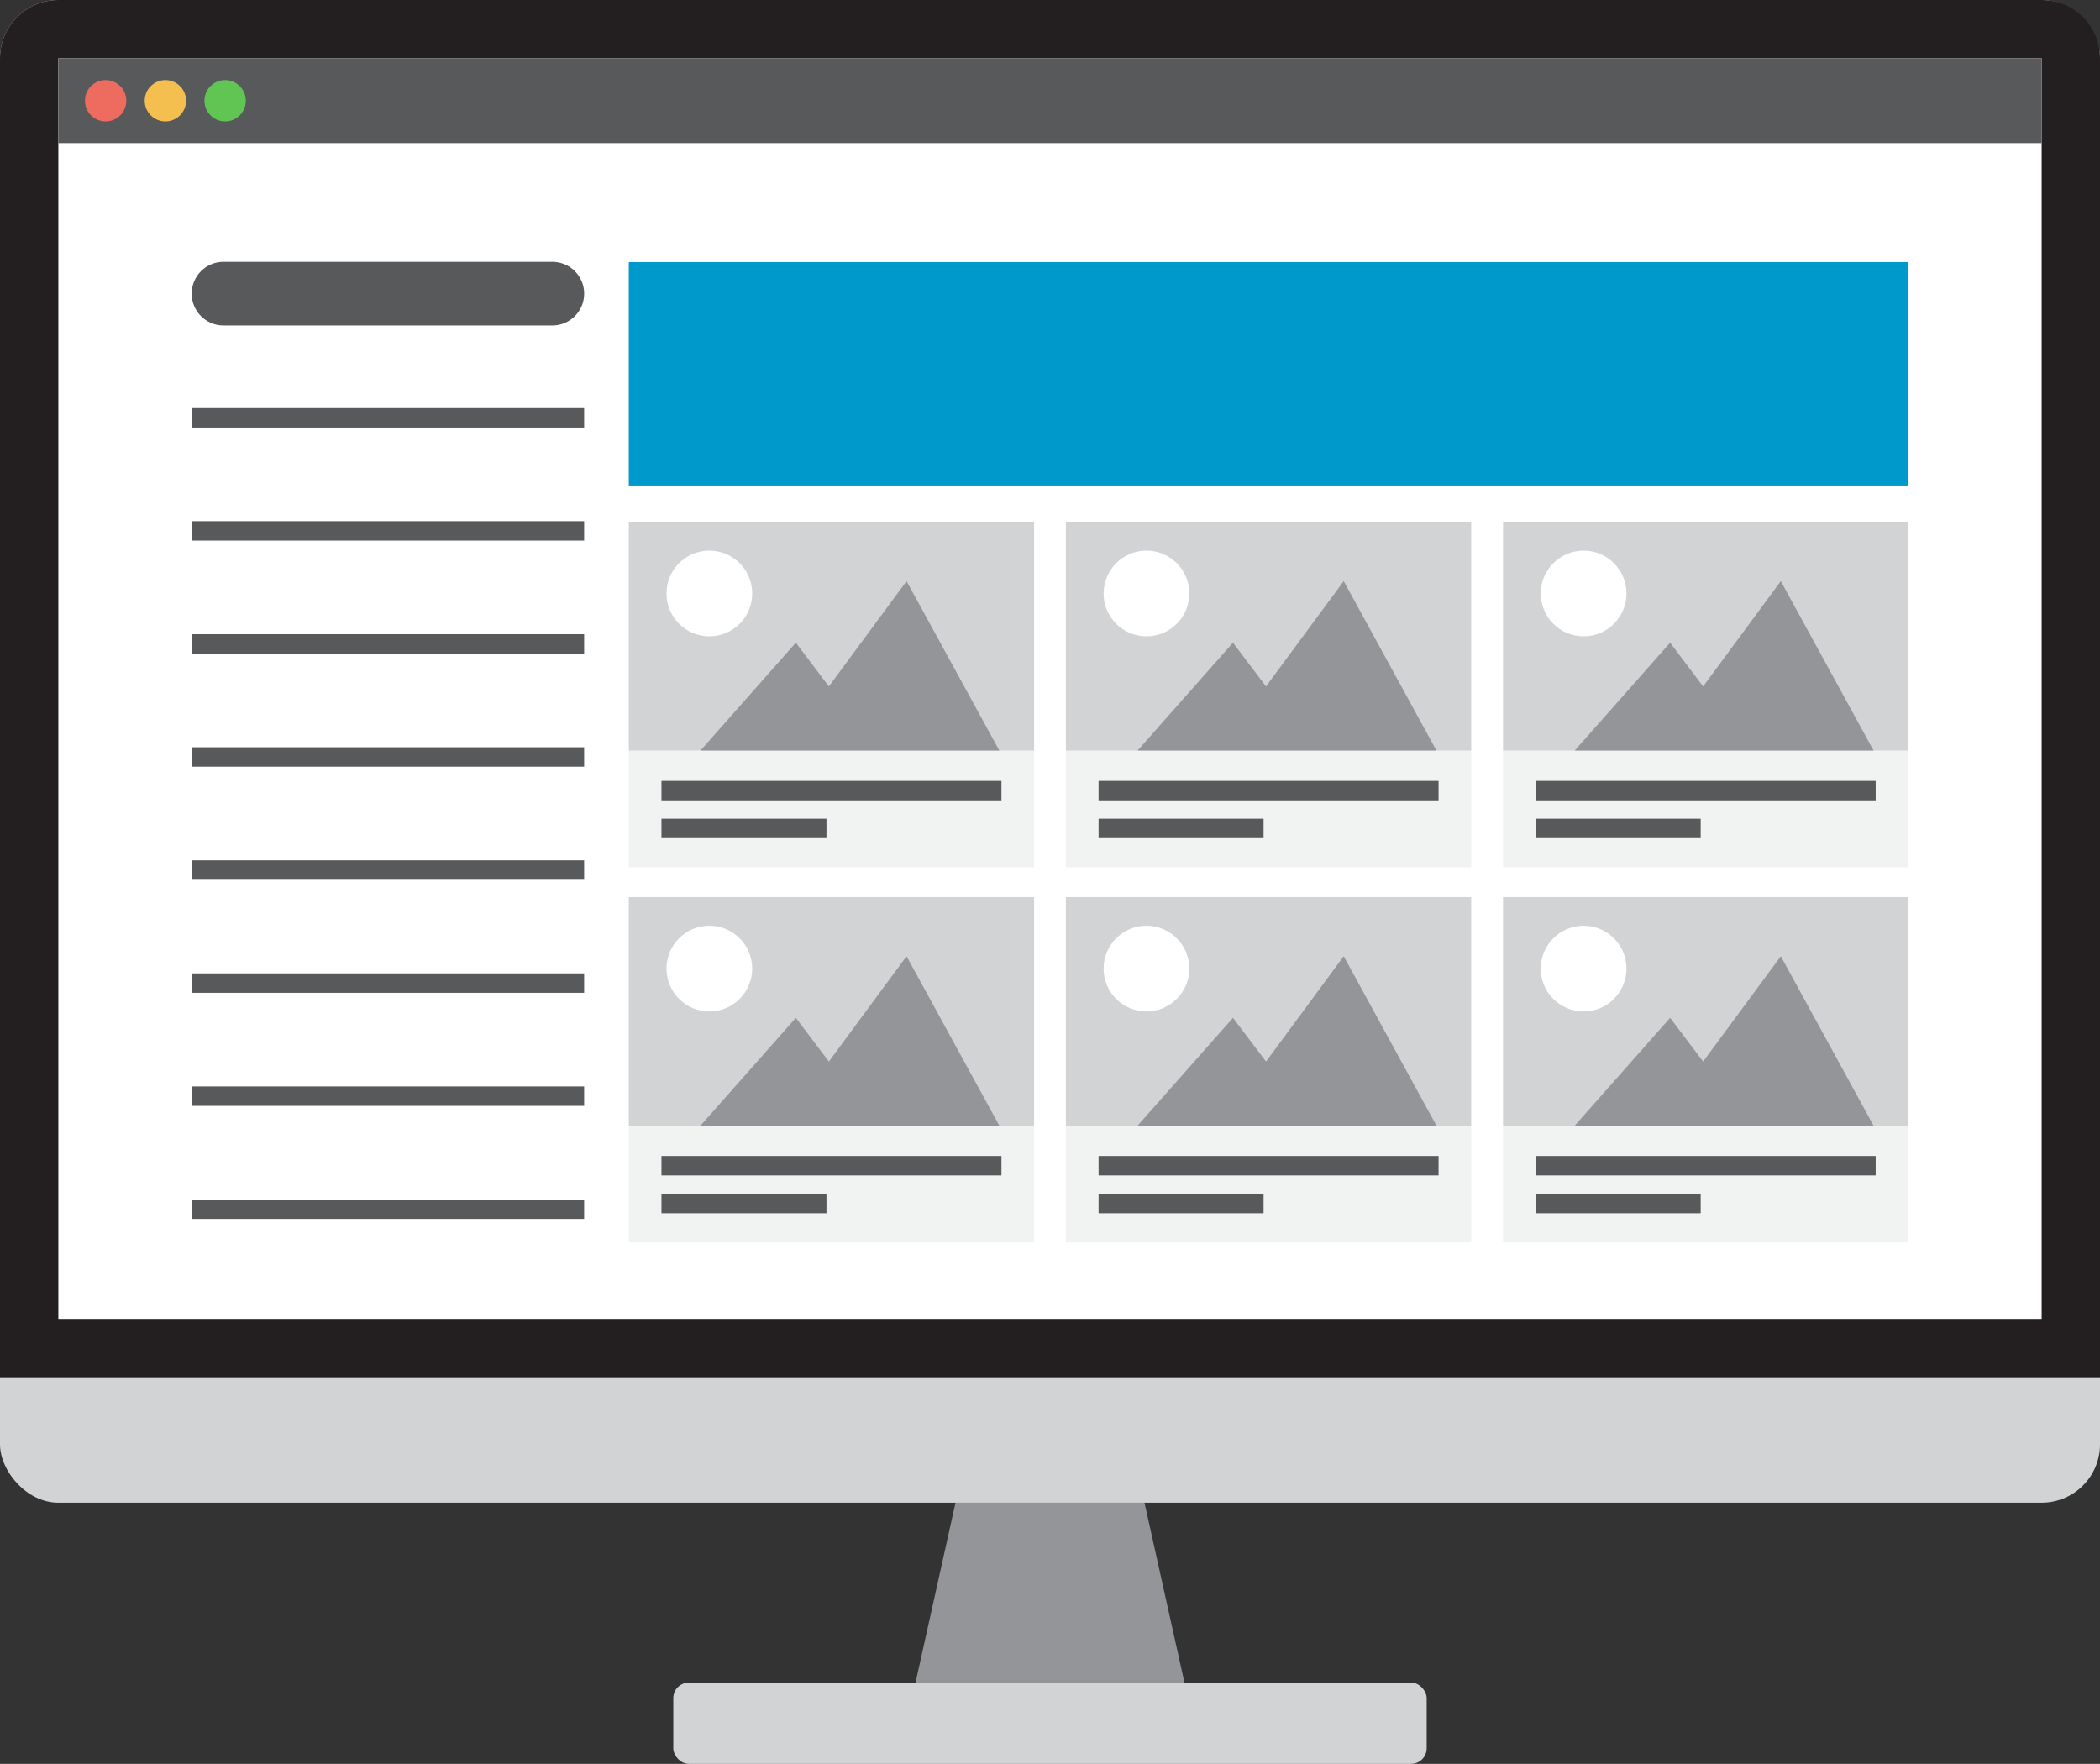
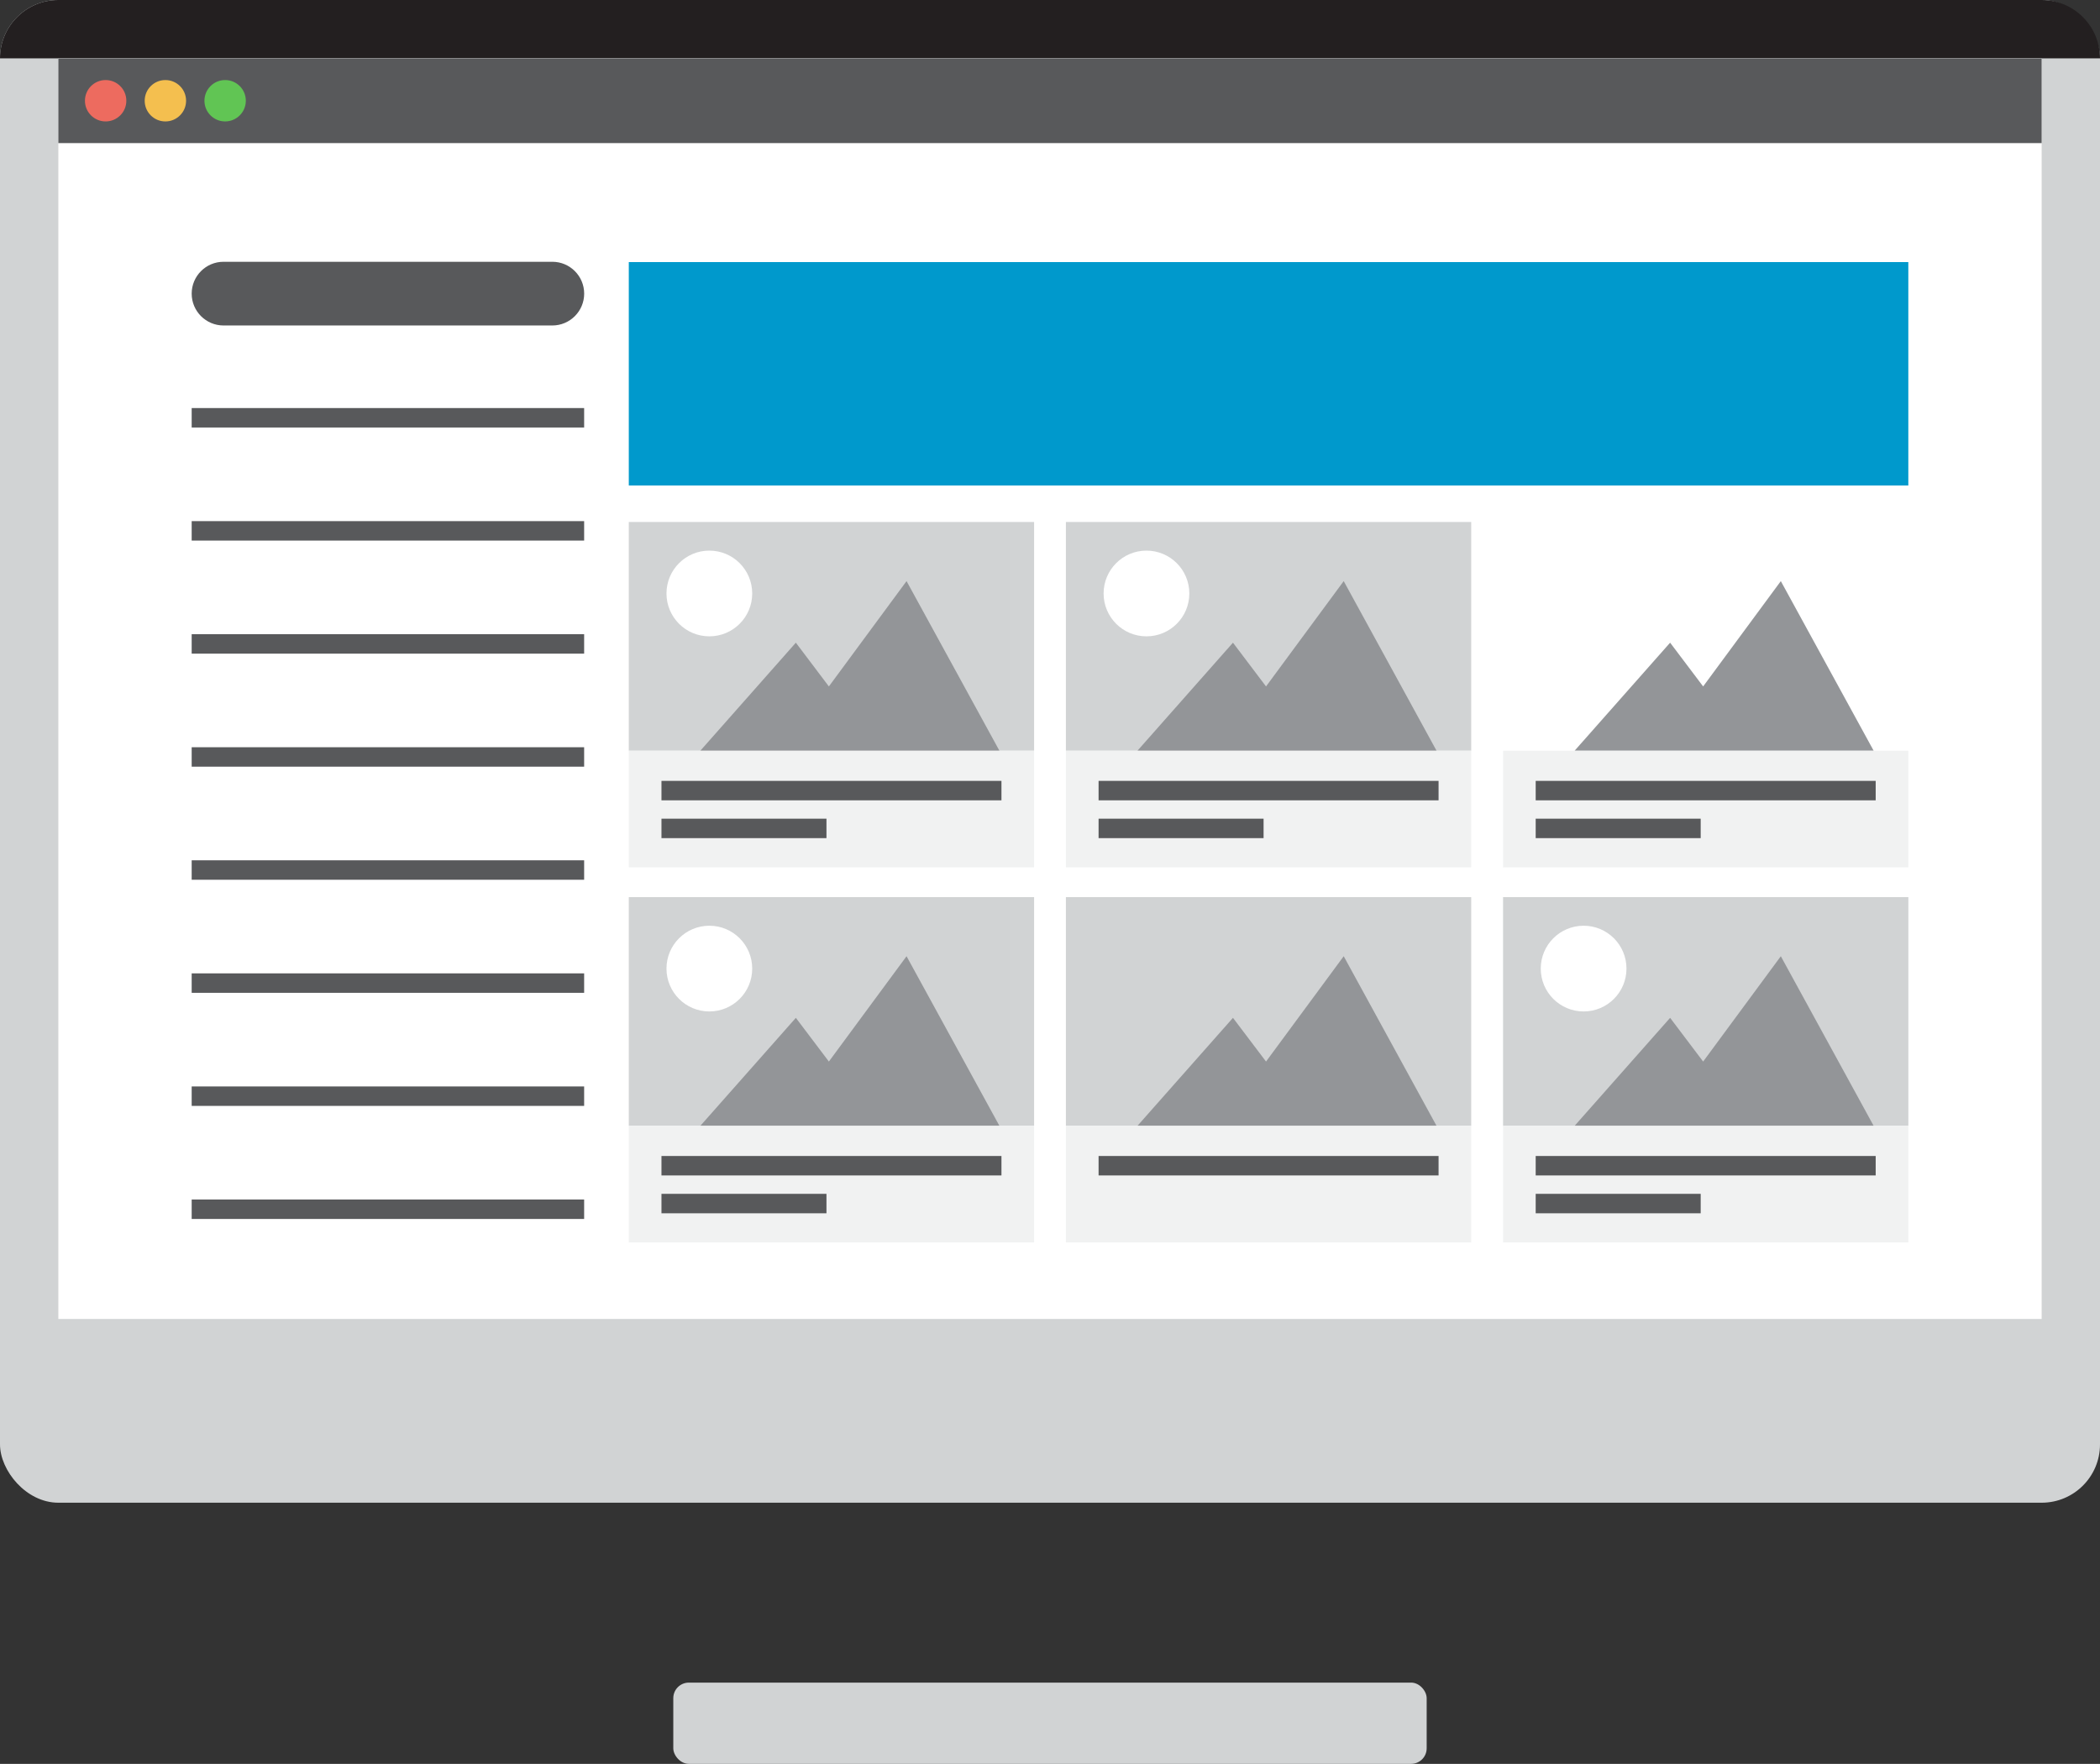
<svg xmlns="http://www.w3.org/2000/svg" id="SRP_1054x184" data-name="SRP 1054x184" viewBox="0 0 539.9 453.49">
  <rect x="0" y="0" width="539.9" height="453.49" fill="#333333" stroke="none" />
  <defs>
    <style> .cls-1 { fill: #58595b; } .cls-2 { fill: #58595b; } .cls-3 { fill: #d1d3d4; } .cls-4 { fill: #d1d3d4; } .cls-5 { fill: #231f20; } .cls-6 { fill: #ed6b5f; } .cls-7 { fill: #61c554; } .cls-8 { fill: #09c; } .cls-9 { fill: #f1f2f2; } .cls-10 { fill: none; stroke: #58595b; stroke-miterlimit: 10; stroke-width: 5px; } .cls-11 { fill: #fff; } .cls-12 { fill: #f4bf4f; } .cls-13 { fill: #939598; } </style>
  </defs>
  <g>
    <rect class="cls-3" x="173.1" y="432.59" width="193.69" height="20.89" rx="4" ry="4" />
-     <polygon class="cls-13" points="304.52 432.59 235.38 432.59 245.67 386.29 294.23 386.29 304.52 432.59" />
    <rect class="cls-4" width="539.9" height="386.34" rx="15" ry="15" />
-     <path class="cls-5" d="M15,0h509.9c8.28,0,15,6.72,15,15v339.1H0V15C0,6.72,6.72,0,15,0Z" />
+     <path class="cls-5" d="M15,0h509.9c8.28,0,15,6.72,15,15H0V15C0,6.72,6.72,0,15,0Z" />
    <rect class="cls-11" x="107.9" y="-77.9" width="324.1" height="509.9" transform="translate(447 -92.9) rotate(90)" />
    <g>
      <rect class="cls-1" x="15" y="15" width="509.9" height="21.79" />
      <circle class="cls-6" cx="27.16" cy="25.9" r="5.32" />
      <circle class="cls-7" cx="57.88" cy="25.9" r="5.32" />
      <circle class="cls-12" cx="42.52" cy="25.9" r="5.32" />
    </g>
  </g>
  <path class="cls-2" d="M141.99,83.68H57.47c-4.52,0-8.19-3.67-8.19-8.19h0c0-4.52,3.67-8.19,8.19-8.19h84.53c4.52,0,8.19,3.67,8.19,8.19h0c0,4.52-3.67,8.19-8.19,8.19Z" />
  <g>
    <line class="cls-10" x1="150.18" y1="107.41" x2="49.28" y2="107.41" />
    <line class="cls-10" x1="150.18" y1="136.48" x2="49.28" y2="136.48" />
    <line class="cls-10" x1="150.18" y1="165.55" x2="49.28" y2="165.55" />
    <line class="cls-10" x1="150.18" y1="194.61" x2="49.28" y2="194.61" />
    <line class="cls-10" x1="150.18" y1="223.68" x2="49.28" y2="223.68" />
    <line class="cls-10" x1="150.18" y1="252.75" x2="49.28" y2="252.75" />
    <line class="cls-10" x1="150.18" y1="281.82" x2="49.28" y2="281.82" />
    <line class="cls-10" x1="150.18" y1="310.89" x2="49.28" y2="310.89" />
  </g>
  <g>
    <g id="Photo">
-       <rect class="cls-3" x="386.43" y="134.2" width="104.2" height="58.81" />
      <circle class="cls-11" cx="407.14" cy="152.58" r="11.02" />
      <polygon class="cls-13" points="404.82 193.01 481.71 193.01 457.84 149.4 437.87 176.48 429.38 165.23 404.82 193.01" />
    </g>
    <rect class="cls-9" x="386.43" y="193.01" width="104.2" height="29.98" />
    <rect class="cls-1" x="394.82" y="200.76" width="87.41" height="5" />
    <rect class="cls-1" x="394.82" y="210.48" width="42.42" height="5" />
  </g>
  <g>
    <g id="Photo-2" data-name="Photo">
      <rect class="cls-3" x="161.66" y="134.2" width="104.2" height="58.81" />
      <circle class="cls-11" cx="182.37" cy="152.58" r="11.02" />
      <polygon class="cls-13" points="180.05 193.01 256.95 193.01 233.07 149.4 213.1 176.48 204.61 165.23 180.05 193.01" />
    </g>
    <rect class="cls-9" x="161.66" y="193.01" width="104.2" height="29.98" />
    <rect class="cls-1" x="170.06" y="200.76" width="87.41" height="5" />
    <rect class="cls-1" x="170.06" y="210.48" width="42.42" height="5" />
  </g>
  <g>
    <g id="Photo-3" data-name="Photo">
      <rect class="cls-3" x="274.04" y="134.2" width="104.2" height="58.81" />
      <circle class="cls-11" cx="294.75" cy="152.58" r="11.02" />
      <polygon class="cls-13" points="292.43 193.01 369.33 193.01 345.46 149.4 325.49 176.48 316.99 165.23 292.43 193.01" />
    </g>
    <rect class="cls-9" x="274.04" y="193.01" width="104.2" height="29.98" />
    <rect class="cls-1" x="282.44" y="200.76" width="87.41" height="5" />
    <rect class="cls-1" x="282.44" y="210.48" width="42.42" height="5" />
  </g>
  <g>
    <g id="Photo-4" data-name="Photo">
      <rect class="cls-3" x="386.43" y="230.64" width="104.2" height="58.81" />
      <circle class="cls-11" cx="407.14" cy="249.02" r="11.02" />
      <polygon class="cls-13" points="404.82 289.45 481.71 289.45 457.84 245.84 437.87 272.92 429.38 261.68 404.82 289.45" />
    </g>
    <rect class="cls-9" x="386.43" y="289.45" width="104.2" height="29.98" />
    <rect class="cls-1" x="394.82" y="297.2" width="87.41" height="5" />
    <rect class="cls-1" x="394.82" y="306.93" width="42.42" height="5" />
  </g>
  <g>
    <g id="Photo-5" data-name="Photo">
      <rect class="cls-3" x="161.66" y="230.64" width="104.2" height="58.81" />
      <circle class="cls-11" cx="182.37" cy="249.02" r="11.02" />
      <polygon class="cls-13" points="180.05 289.45 256.95 289.45 233.07 245.84 213.1 272.92 204.61 261.68 180.05 289.45" />
    </g>
    <rect class="cls-9" x="161.66" y="289.45" width="104.2" height="29.98" />
    <rect class="cls-1" x="170.06" y="297.2" width="87.41" height="5" />
    <rect class="cls-1" x="170.06" y="306.93" width="42.42" height="5" />
  </g>
  <g>
    <g id="Photo-6" data-name="Photo">
      <rect class="cls-3" x="274.04" y="230.64" width="104.2" height="58.81" />
-       <circle class="cls-11" cx="294.75" cy="249.02" r="11.02" />
      <polygon class="cls-13" points="292.43 289.45 369.33 289.45 345.46 245.84 325.49 272.92 316.99 261.68 292.43 289.45" />
    </g>
    <rect class="cls-9" x="274.04" y="289.45" width="104.2" height="29.98" />
    <rect class="cls-1" x="282.44" y="297.2" width="87.41" height="5" />
-     <rect class="cls-1" x="282.44" y="306.93" width="42.42" height="5" />
  </g>
  <path class="cls-8" d="M490.62,67.38H161.66v57.43h328.96v-57.43Z" />
</svg>